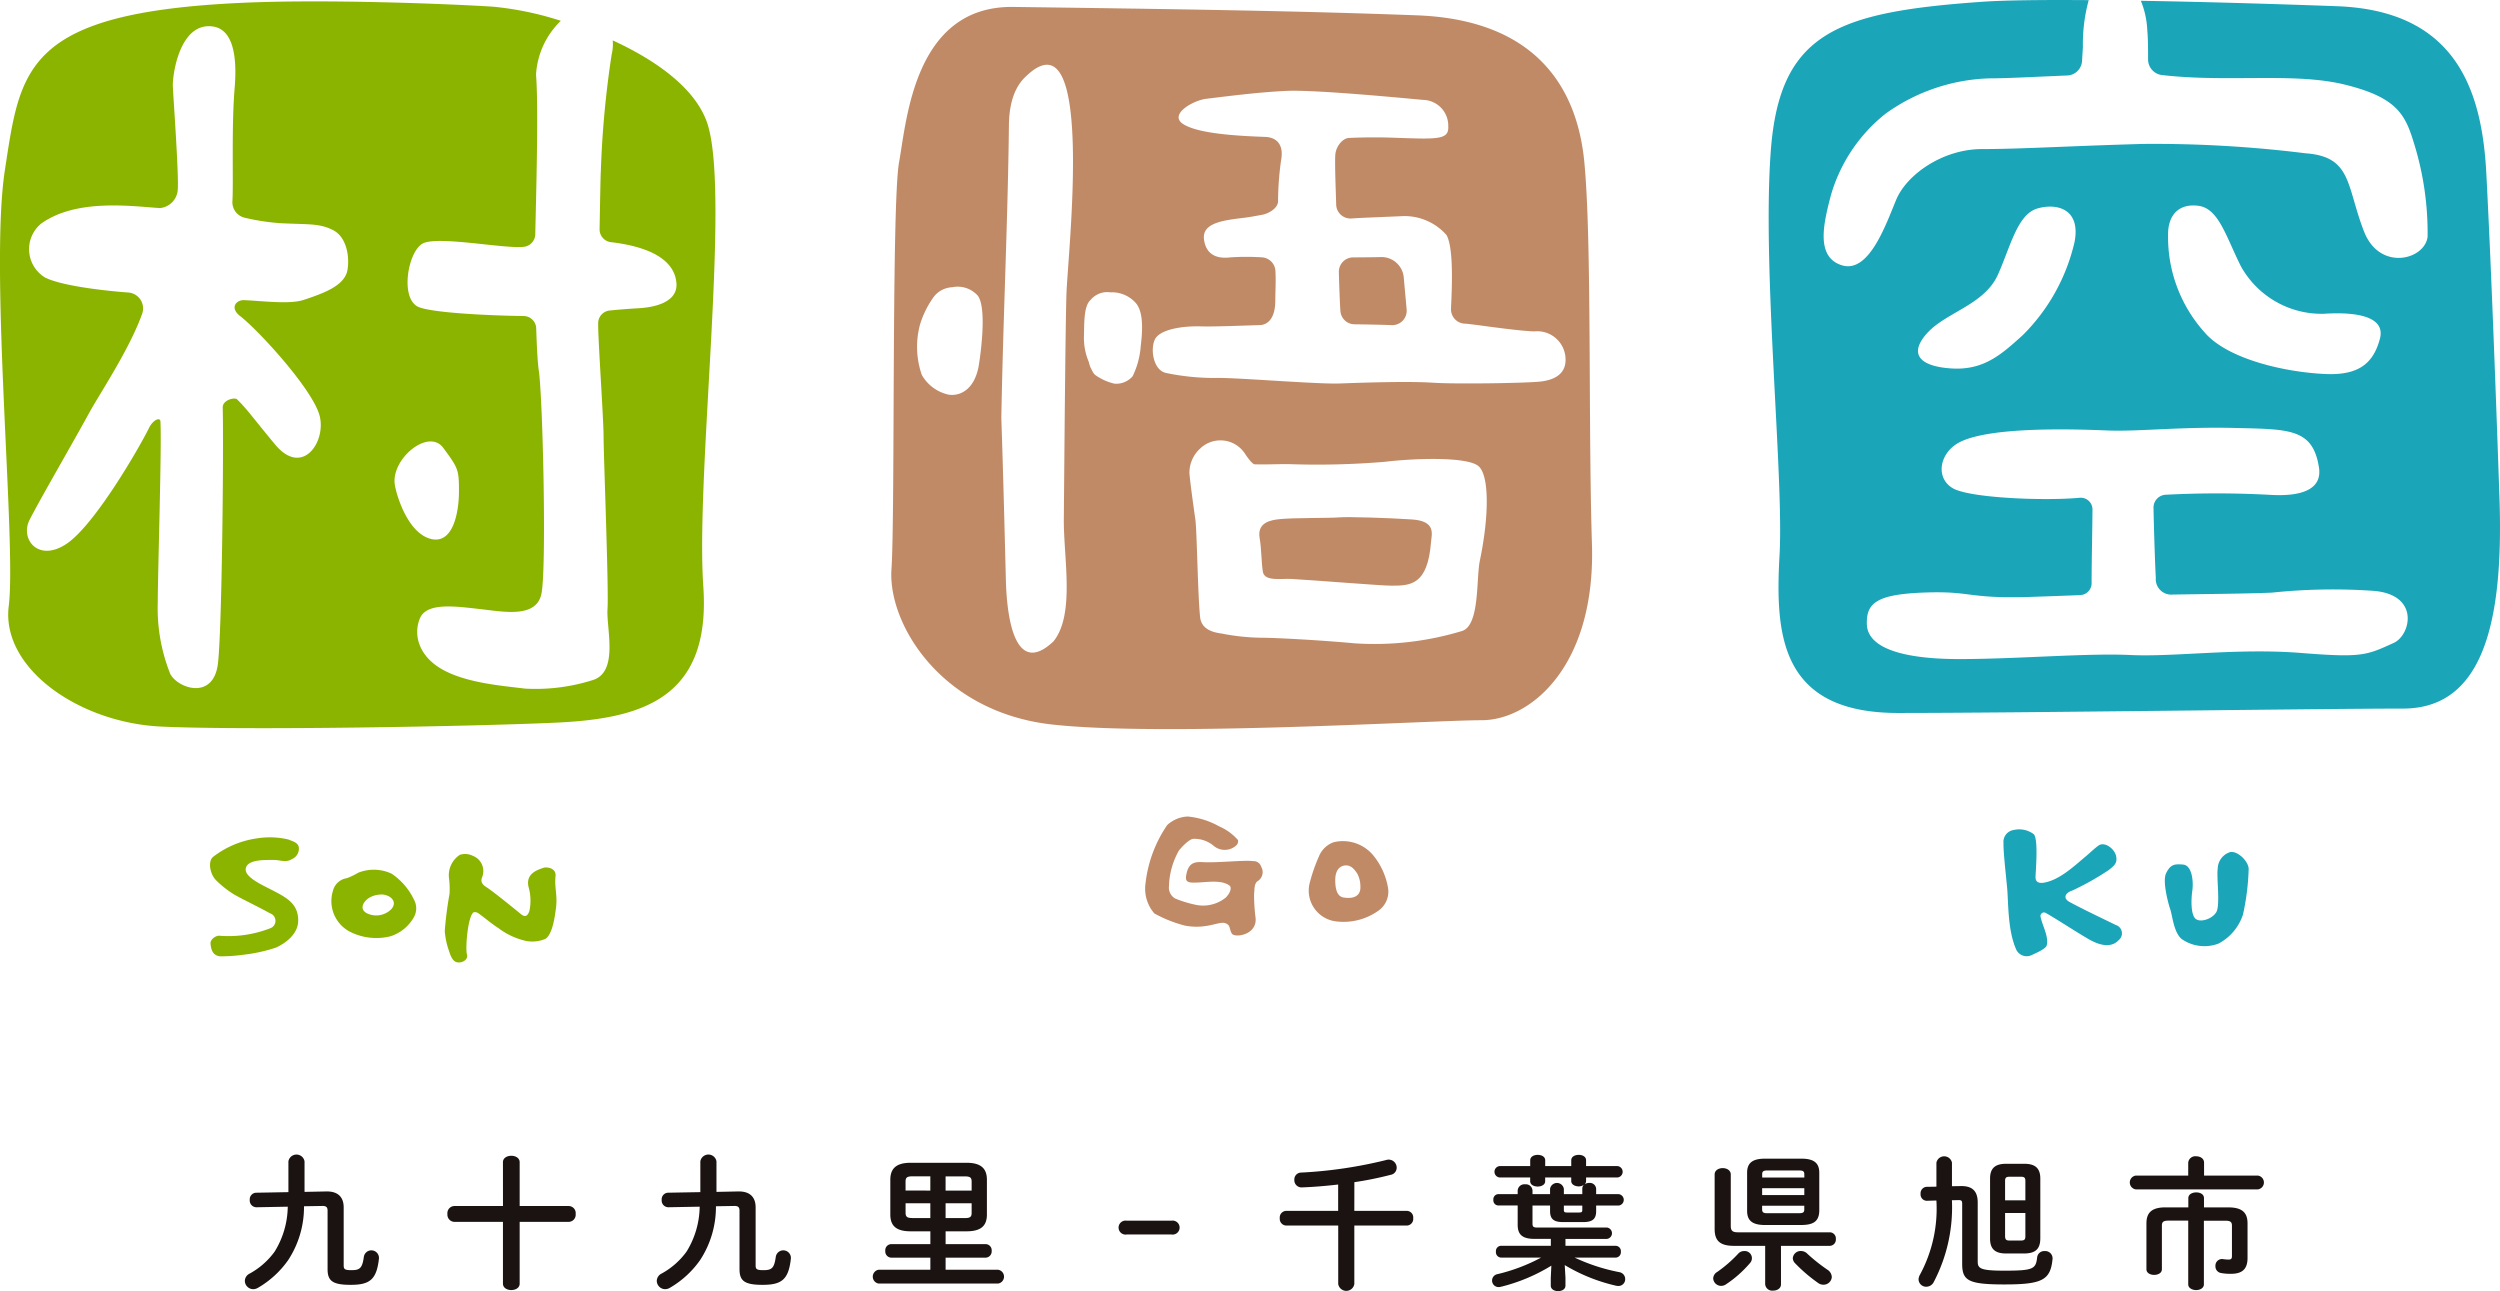
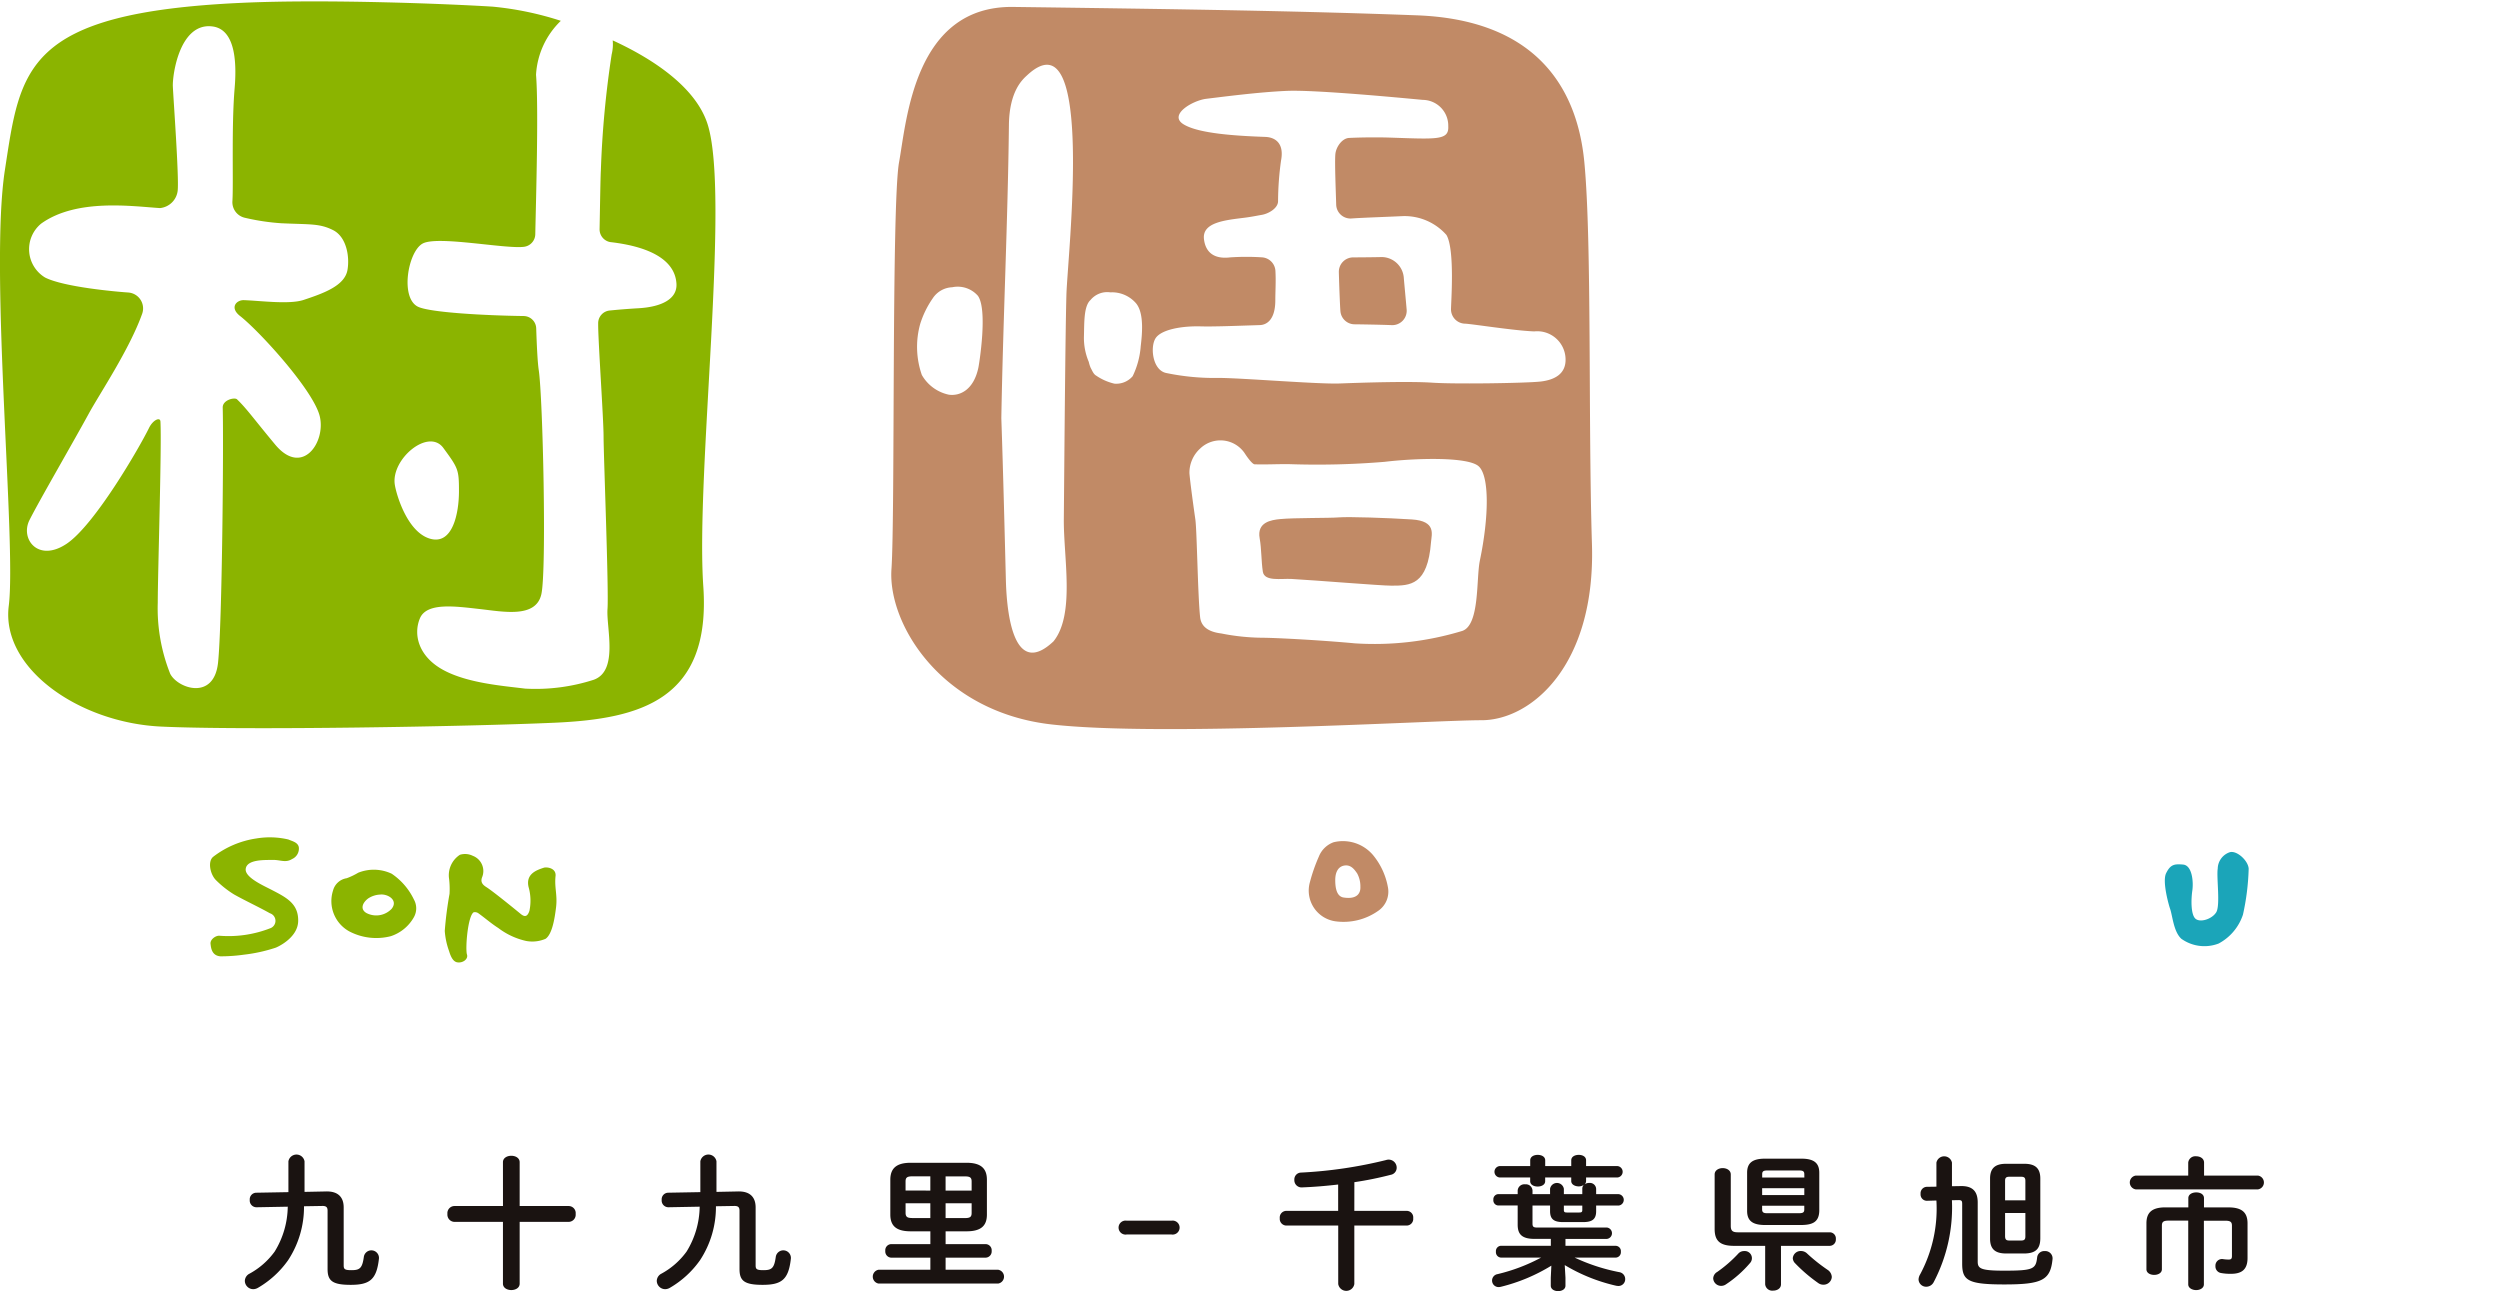
<svg xmlns="http://www.w3.org/2000/svg" id="songoku_logo" width="194" height="100.196" viewBox="0 0 194 100.196">
  <g id="グループ_32" data-name="グループ 32">
    <g id="グループ_28" data-name="グループ 28" transform="translate(0 0.099)">
      <path id="パス_22" data-name="パス 22" d="M324.823,341.851c.211-.069.96.014.908.631-.1.9.155,1.484.039,2.438s-.314,2.094-.812,2.447a2.61,2.61,0,0,1-1.51.169,5.572,5.572,0,0,1-2.162-1.006c-.541-.343-1.026-.772-1.548-1.146a.451.451,0,0,0-.374-.069c-.436.32-.637,2.665-.518,3.243.148.369-.3.71-.743.636-.317-.052-.5-.421-.635-.87a5.771,5.771,0,0,1-.335-1.569,28.045,28.045,0,0,1,.37-2.875,6.828,6.828,0,0,0-.033-1.149,1.893,1.893,0,0,1,.837-1.882,1.351,1.351,0,0,1,1,.079,1.264,1.264,0,0,1,.717,1.679c-.12.339.017.549.33.746.53.333,2.282,1.764,2.668,2.083.346.285.537.186.68-.235a3.85,3.85,0,0,0-.067-1.855C323.407,342.339,324.242,342.039,324.823,341.851Z" transform="translate(-282.619 -274.616)" fill="#8bb400" />
      <path id="パス_23" data-name="パス 23" d="M291.636,342.712c1.2.619,2.1,1.087,2.076,2.431-.025,1.314-1.631,2.028-1.76,2.069a12.194,12.194,0,0,1-2.452.538,12.967,12.967,0,0,1-1.823.128c-.683-.054-.73-.672-.766-.965-.042-.329.371-.64.675-.634a8.891,8.891,0,0,0,3.941-.573.614.614,0,0,0-.007-1.169c-.914-.512-1.87-.949-2.783-1.46a7.694,7.694,0,0,1-1.4-1.106c-.463-.46-.663-1.474-.211-1.824a7.215,7.215,0,0,1,3.344-1.416,6.281,6.281,0,0,1,2.479.08c.332.144.745.226.813.606a.883.883,0,0,1-.522.91c-.5.319-.931.056-1.5.07s-2.013-.067-2.1.7C289.564,341.747,290.982,342.374,291.636,342.712Z" transform="translate(-270.573 -273.766)" fill="#8bb400" />
      <path id="パス_24" data-name="パス 24" d="M304.62,343.05a3.249,3.249,0,0,1,2.6.078,5.047,5.047,0,0,1,1.722,2,1.4,1.4,0,0,1-.009,1.386,3.2,3.2,0,0,1-1.779,1.459,4.513,4.513,0,0,1-3.221-.369,2.679,2.679,0,0,1-1.266-3.173,1.3,1.3,0,0,1,1.062-.955A5.3,5.3,0,0,0,304.62,343.05Zm.648,3.132a1.646,1.646,0,0,0,1.942-.328c.545-.677-.3-1.179-.894-1.109a1.834,1.834,0,0,0-.922.3C304.922,345.4,304.765,345.9,305.267,346.181Z" transform="translate(-276.823 -275.425)" fill="#8bb400" />
      <path id="パス_25" data-name="パス 25" d="M314.682,240.324c-.9-2.7-3.964-4.881-7.339-6.431a3.237,3.237,0,0,1-.081,1.089,75.861,75.861,0,0,0-.838,9.009c-.035.559-.07,3.135-.1,4.554a1.006,1.006,0,0,0,.826,1l.008,0c3.388.391,5.047,1.562,5.133,3.247.06,1.17-1.153,1.781-2.933,1.886-.734.043-1.487.1-2.251.177a.991.991,0,0,0-.892.985v.1c0,1.362.419,7.333.419,8.695s.411,11.91.306,13.377.873,4.813-1.078,5.5a14.7,14.7,0,0,1-5.312.684c-1.676-.21-4.5-.419-6.39-1.466s-2.3-2.724-1.781-3.981,2.724-.943,4.61-.733,4.4.733,4.818-1.152.113-15.263-.2-17.358c-.089-.593-.153-1.8-.2-3.262a.986.986,0,0,0-.97-.961c-3.107-.042-7.165-.275-8.157-.7-1.466-.628-.838-4.295.314-4.924s6.386.433,7.857.253a1,1,0,0,0,.884-.98c.049-2.5.268-9.854.058-12.367a6.3,6.3,0,0,1,1.925-4.19,24.6,24.6,0,0,0-5.292-1.1c-3.454-.217-12.907-.592-19.379-.3-17.007.761-17.26,5.134-18.471,12.985s.908,28.989.3,33.82,5.451,9.059,11.809,9.361,23.921,0,30.582-.3,12.112-1.812,11.507-10.569S316.5,245.76,314.682,240.324Zm-27.92,11.381c-.212,1.22-1.815,1.8-3.408,2.329-1.1.365-3.341.062-4.627.017-.585-.02-1.135.58-.3,1.23,1.492,1.167,5.694,5.763,6.183,7.78s-1.362,4.714-3.457,2.2c-1.67-2.005-2.217-2.8-2.962-3.513-.189-.18-1.127.048-1.111.639.076,2.89-.045,16.831-.363,19.8s-3.144,1.994-3.716.849a13.746,13.746,0,0,1-.962-5.5c0-2.23.315-12.155.209-14.066-.02-.374-.583-.127-.888.5-.7,1.436-4.2,7.523-6.4,8.99s-3.61-.373-2.877-1.839,3.352-5.971,4.609-8.276c.839-1.537,3.146-4.964,4.138-7.741a1.238,1.238,0,0,0-1.087-1.647c-.928-.063-4.953-.415-6.44-1.158a2.569,2.569,0,0,1-.312-4.188c2.756-1.976,7.086-1.339,9.225-1.205a1.532,1.532,0,0,0,1.371-1.366v-.008c.107-1.062-.338-7.165-.377-8.065s.531-4.991,3.083-4.655c1.9.25,1.848,3.184,1.709,4.827-.247,2.927-.082,7.344-.17,8.73a1.24,1.24,0,0,0,.971,1.29,17.367,17.367,0,0,0,2.8.423c2.23.107,2.974,0,4.035.531S286.938,250.693,286.762,251.705Zm3.669,16.644c-.283-1.981,2.619-4.4,3.771-2.828s1.211,1.675,1.211,3.351-.473,4.211-2.254,3.687S290.536,269.082,290.431,268.349Z" transform="translate(-259.797 -230.858)" fill="#8bb400" />
    </g>
    <g id="グループ_29" data-name="グループ 29" transform="translate(137.249)">
-       <path id="パス_26" data-name="パス 26" d="M523.173,343.231c.869.491,2.961,1.48,3.625,1.808a.677.677,0,0,1,.228,1.173c-.487.531-1.249.505-2.161.021-.749-.4-2.738-1.708-3.482-2.116a.273.273,0,0,0-.43.238c.118.686.663,1.583.488,2.253-.037.258-.78.587-1.116.74a.9.9,0,0,1-1.236-.365c-.687-1.482-.622-3.712-.716-4.752s-.308-2.866-.288-3.539a.928.928,0,0,1,.76-1.018,1.9,1.9,0,0,1,1.587.317c.385.4.131,3.023.139,3.37.008.373.305.455.653.394,1.219-.213,2.305-1.256,3.289-2.078.305-.256.628-.58.953-.807.467-.325,1.227.247,1.354.807.132.581-.181.781-.57,1.1a21.086,21.086,0,0,1-2.837,1.593C522.818,342.568,522.732,342.982,523.173,343.231Z" transform="translate(-499.862 -273.26)" fill="#1ba5b9" />
      <path id="パス_27" data-name="パス 27" d="M543.933,340.544c.547-.142,1.422.657,1.457,1.285a18.647,18.647,0,0,1-.444,3.566,3.947,3.947,0,0,1-1.882,2.236,3.077,3.077,0,0,1-2.9-.368c-.615-.562-.684-1.828-.884-2.361-.052-.14-.624-2.069-.294-2.73s.618-.731,1.319-.666.811,1.339.713,2.012-.123,1.812.22,2.166,1.285.073,1.628-.465.014-2.717.123-3.4A1.371,1.371,0,0,1,543.933,340.544Z" transform="translate(-508.142 -274.415)" fill="#1ba5b9" />
-       <path id="パス_28" data-name="パス 28" d="M544.521,269.328c-.341-9.879-.681-18.736-1.022-25.208s-2.385-12.6-11.582-12.945c-4.53-.167-10.133-.335-15.224-.421a6.885,6.885,0,0,1,.5,2.311c.049.5.063,1.361.06,2.256a1.22,1.22,0,0,0,1.115,1.2c5.136.586,10.212-.226,14.144.736s4.668,2.258,5.313,4.353a23.429,23.429,0,0,1,1.118,7.457c-.22,1.8-3.728,2.7-4.938-.422-1.38-3.563-.925-5.8-4.545-6.058a95.112,95.112,0,0,0-12.56-.726c-5.8.161-9.473.4-12.535.4s-5.85,1.994-6.656,3.928-2.115,5.737-4.211,5.092-1.4-3.341-.864-5.417a12.509,12.509,0,0,1,4.249-6.35,14.529,14.529,0,0,1,8.059-2.74c1.383,0,3.626-.125,6.037-.223a1.2,1.2,0,0,0,1.151-1.132c.018-.324.04-.677.065-1.064a12.935,12.935,0,0,1,.451-3.652c-3.544-.027-6.546.005-8.321.132-11.218.8-15.669,2.385-16.351,11.582s1.021,25.208.681,31.339,0,12.264,9.2,12.264,33.043-.341,39.174-.341S544.862,279.206,544.521,269.328Zm-23.369-22.666c1.575.2,2.139,2.363,3.293,4.674a7.167,7.167,0,0,0,6.447,3.707c2.418-.161,4.818.168,4.352,1.934-.506,1.92-1.657,2.846-4.191,2.741-3.154-.131-7.654-1.152-9.427-3.247a11.052,11.052,0,0,1-2.821-7.608C518.805,247.478,519.55,246.462,521.151,246.662Zm-21.045,9.884c1.451-1.612,4.431-2.2,5.481-4.513.97-2.137,1.508-4.7,3.063-5.158,1.493-.438,3.385,0,2.9,2.579a14.89,14.89,0,0,1-4.03,7.254c-1.562,1.4-2.946,2.727-5.48,2.579S498.655,258.157,500.106,256.546Zm36.21,24.036c-2.121.961-2.434,1.162-7.205.78-4.887-.391-9.833.323-13.217.161s-8.766.314-13.279.314-7.131-.894-7.186-2.7c-.049-1.621.71-2.325,4.446-2.462,3.786-.14,3.312.509,8.416.333.557-.019,2.9-.1,3.7-.136a.922.922,0,0,0,.879-.913v-.01c0-1.578.053-3.848.068-5.707a.911.911,0,0,0-.976-.924c-2.642.258-8.573.033-9.873-.743-1.363-.813-1.026-2.727.495-3.543,1.6-.862,5.56-1.186,11.49-.935,2.421.1,5.68-.3,9.948-.193,4.2.1,6.021.037,6.491,3.07.247,1.59-1.151,2.252-3.653,2.127a76.226,76.226,0,0,0-8.263-.015.994.994,0,0,0-.923,1.021c.028,1.646.135,4.809.179,5.425a1.2,1.2,0,0,0,1.3,1.3c2.442-.042,5.778-.065,7.7-.15a45.441,45.441,0,0,1,7.961-.134C538.361,276.876,537.633,279.985,536.316,280.582Z" transform="translate(-487.811 -230.693)" fill="#1ba5b9" />
    </g>
    <g id="グループ_31" data-name="グループ 31" transform="translate(69.163 0.541)">
-       <path id="パス_29" data-name="パス 29" d="M416.165,340.98c-.273.213-.223.609-.268,1.016a14.08,14.08,0,0,0,.118,1.838c.123,1.336-1.622,1.556-1.841,1.214s-.072-.692-.555-.823-1.447.512-3.087.2a9.993,9.993,0,0,1-2.372-.943,2.922,2.922,0,0,1-.686-2.335,9.953,9.953,0,0,1,1.682-4.525,2.485,2.485,0,0,1,1.6-.662,6.155,6.155,0,0,1,2.431.763,4.082,4.082,0,0,1,1.46,1.062.425.425,0,0,1-.109.394,1.324,1.324,0,0,1-1.788.045,2.313,2.313,0,0,0-1.551-.532c-.358-.005-1.082.817-1.15.936a5.933,5.933,0,0,0-.755,2.731.978.978,0,0,0,.482.964,8.906,8.906,0,0,0,1.539.476,2.79,2.79,0,0,0,2.4-.562c.347-.364.47-.776.27-.923-.727-.533-2.09-.174-2.933-.229-.4-.026-.494-.2-.417-.6.165-.857.533-1.031,1.295-.985,1.082.067,3.289-.179,3.882-.078a.617.617,0,0,1,.641.444A.82.82,0,0,1,416.165,340.98Z" transform="translate(-387.744 -273.139)" fill="#c18a66" />
      <path id="パス_30" data-name="パス 30" d="M433.506,340.22a5.421,5.421,0,0,1,1.136,2.477,1.8,1.8,0,0,1-.767,1.833,4.66,4.66,0,0,1-3.285.808,2.407,2.407,0,0,1-2-3.053,13.166,13.166,0,0,1,.692-1.976,1.936,1.936,0,0,1,1.148-1.111A3.059,3.059,0,0,1,433.506,340.22Zm-2.267.791c-.525.1-.68.615-.686,1.095,0,.433.033,1.285.643,1.381,1.034.163,1.333-.321,1.308-.826a2.1,2.1,0,0,0-.247-1.037C432.052,341.323,431.764,340.912,431.239,341.011Z" transform="translate(-396.101 -274.382)" fill="#c18a66" />
      <g id="グループ_30" data-name="グループ 30">
        <path id="パス_31" data-name="パス 31" d="M433.985,297.541c-1.908-.123-4.927-.222-5.665-.16s-3.479.026-4.548.131c-.7.067-1.832.235-1.6,1.5.144.789.121,1.788.246,2.585.122.777,1.427.518,2.224.562,1.943.108,6.887.52,7.757.521,1.458,0,2.809-.023,3.069-3.377C435.515,298.7,435.892,297.664,433.985,297.541Z" transform="translate(-393.584 -257.773)" fill="#c18a66" />
        <path id="パス_32" data-name="パス 32" d="M435.744,263.832c-.882.022-2.118.026-2.246.027a1.115,1.115,0,0,0-1.1,1.142c.015.7.091,2.785.126,3.078a1.107,1.107,0,0,0,1.121.972c.11,0,1.847.024,2.856.064a1.116,1.116,0,0,0,1.158-1.208c-.067-.8-.188-2.034-.225-2.509A1.739,1.739,0,0,0,435.744,263.832Z" transform="translate(-397.666 -244.426)" fill="#c18a66" />
        <path id="パス_33" data-name="パス 33" d="M428.481,243.641c-.59-6.187-4.136-11.07-13-11.4s-17.439-.468-31.315-.651c-7.68-.1-8.272,8.791-8.862,12.047s-.3,27.35-.591,31.583,3.841,11.07,12.408,12.047,29.542-.326,33.383-.326,8.863-4.233,8.567-13.675S429.072,249.827,428.481,243.641Zm-47.011,15.881c-.359,1.814-1.47,2.275-2.3,2.159a3.166,3.166,0,0,1-2.1-1.533,6.615,6.615,0,0,1-.124-3.967,7.289,7.289,0,0,1,.973-1.982,1.894,1.894,0,0,1,1.509-.856,2.081,2.081,0,0,1,1.993.664C382.194,255.083,381.523,259.259,381.469,259.521Zm5.822,21.295c-2.854,2.7-3.613-1.37-3.7-4.753s-.209-8.37-.353-12.565c.13-7.469.505-15.231.589-22.743.03-2.653,1.067-3.544,1.421-3.871,5.3-4.906,3.122,14.026,3.04,17.059s-.148,11.4-.2,17.36C388.057,274.313,388.975,278.714,387.292,280.816Zm6.76-22.849a6.373,6.373,0,0,1-.622,2.277,1.671,1.671,0,0,1-1.421.578,4.168,4.168,0,0,1-1.408-.621c-.215-.12-.309-.391-.426-.6a2.513,2.513,0,0,1-.148-.462,4.769,4.769,0,0,1-.377-1.989c.029-1.053-.018-2.345.509-2.818a1.679,1.679,0,0,1,1.537-.595,2.472,2.472,0,0,1,1.953.8C394.381,255.325,394.14,257.177,394.051,257.966Zm26.321,16.59c-.294,1.4.007,5.015-1.38,5.458a23.415,23.415,0,0,1-8.31.96c-2.707-.252-6.226-.436-7.272-.436a16.786,16.786,0,0,1-3.1-.331c-.815-.1-1.554-.408-1.646-1.269-.185-1.723-.246-6.721-.37-7.582s-.4-2.844-.459-3.583a2.539,2.539,0,0,1,.834-1.918,2.272,2.272,0,0,1,3.444.352c.067.107.565.867.785.874,1.015.028,1.69-.026,2.723-.012a63.385,63.385,0,0,0,7.351-.18c2.419-.29,6.433-.406,7.294.333S421.081,271.174,420.372,274.556Zm4.725-13.9c-1.046.123-6.57.214-8.416.09s-5.538,0-7.2.062-7.631-.431-9.353-.431a18.327,18.327,0,0,1-4.122-.388c-1.046-.246-1.226-2.026-.8-2.689s1.97-.964,3.507-.923c1,.027,2.636-.038,4.587-.1.548-.017,1.2-.433,1.2-1.93,0-.664.055-1.478.008-2.28a1.117,1.117,0,0,0-1.071-1.049,18.874,18.874,0,0,0-2.444.005c-1.29.156-1.914-.433-2.03-1.415-.155-1.3,1.623-1.472,3.138-1.661.56-.07.961-.158,1.35-.224.53-.091,1.256-.514,1.261-1.052a23.72,23.72,0,0,1,.232-3.164c.252-1.3-.408-1.8-1.22-1.833-2.214-.079-5.192-.25-6.361-.988s.738-1.846,1.784-1.97,4.026-.522,6.277-.615,9.229.58,10.522.7a2,2,0,0,1,1.974,2.036c.061,1.108-.834,1.014-4.526.891-1.012-.034-2.328-.016-3.169.026-.543.028-1,.688-1.063,1.228-.066.6.037,3.021.061,3.941a1.11,1.11,0,0,0,1.179,1.082h.007c.8-.061,2.708-.123,4-.185a4.34,4.34,0,0,1,3.367,1.46c.678,1.121.347,5.4.357,5.8a1.115,1.115,0,0,0,1.084,1.087c.5.013,3.772.539,5.372.6a2.2,2.2,0,0,1,2.432,2.1C427.079,260.086,426.143,260.534,425.1,260.658Z" transform="translate(-374.699 -231.593)" fill="#c18a66" />
      </g>
    </g>
  </g>
  <g id="グループ_51" data-name="グループ 51" transform="translate(-283.754 -290.61)">
    <path id="パス_42" data-name="パス 42" d="M307.345,384.216a7.522,7.522,0,0,1-1.228,4.177,7.394,7.394,0,0,1-2.335,2.145.744.744,0,0,1-.38.112.656.656,0,0,1-.648-.649.649.649,0,0,1,.369-.558,5.875,5.875,0,0,0,1.944-1.709,6.784,6.784,0,0,0,1.017-3.485l-2.424.045a.523.523,0,0,1-.525-.57.513.513,0,0,1,.5-.559l2.5-.045v-2.391a.635.635,0,0,1,1.251,0V383.1l1.675-.034c.961-.022,1.363.48,1.363,1.239v4.49c0,.291.067.38.592.38.648,0,.849-.135.972-1.028a.59.59,0,0,1,1.173.123c-.179,1.642-.715,2.044-2.2,2.044-1.43,0-1.787-.324-1.787-1.229v-4.524c0-.267-.1-.38-.436-.368Z" fill="#1a1311" />
    <path id="パス_43" data-name="パス 43" d="M330.984,380.845c0-.335.325-.5.648-.5s.649.168.649.5v3.4h3.82a.548.548,0,0,1,.525.614.554.554,0,0,1-.525.615h-3.82v4.792c0,.334-.325.5-.649.5s-.648-.168-.648-.5v-4.792H327.2a.561.561,0,0,1-.525-.615.554.554,0,0,1,.525-.614h3.786Z" transform="translate(-8.201 -0.047)" fill="#1a1311" />
    <path id="パス_44" data-name="パス 44" d="M355.991,384.216a7.528,7.528,0,0,1-1.229,4.177,7.4,7.4,0,0,1-2.335,2.145.74.74,0,0,1-.379.112A.656.656,0,0,1,351.4,390a.649.649,0,0,1,.368-.558,5.869,5.869,0,0,0,1.944-1.709,6.784,6.784,0,0,0,1.017-3.485l-2.424.045a.522.522,0,0,1-.524-.57.513.513,0,0,1,.5-.559l2.5-.045v-2.391a.635.635,0,0,1,1.251,0V383.1l1.676-.034c.961-.022,1.363.48,1.363,1.239v4.49c0,.291.067.38.592.38.647,0,.849-.135.971-1.028a.59.59,0,0,1,1.173.123c-.179,1.642-.715,2.044-2.2,2.044-1.43,0-1.787-.324-1.787-1.229v-4.524c0-.267-.1-.38-.436-.368Z" transform="translate(-16.68)" fill="#1a1311" />
    <path id="パス_45" data-name="パス 45" d="M379.844,386.492c-1.128,0-1.575-.435-1.575-1.3v-2.7c0-.86.447-1.318,1.575-1.318h4.345c1.129,0,1.575.458,1.575,1.318v2.7c0,.861-.446,1.3-1.575,1.3h-1.63v.994h3.116a.477.477,0,0,1,.458.525.483.483,0,0,1-.458.525h-3.116v.938h4.077a.543.543,0,0,1,0,1.072h-9.282a.545.545,0,0,1,0-1.072h4.022v-.938h-3.05a.482.482,0,0,1-.447-.525.476.476,0,0,1,.447-.525h3.05v-.994Zm1.53-3.161v-1.105h-1.408c-.413,0-.514.112-.514.4v.7Zm0,2.134v-1.151h-1.921v.748c0,.357.2.392.514.4Zm1.184-2.134h2.021v-.7c0-.29-.1-.4-.513-.4h-1.508Zm0,.983v1.151h1.508c.413,0,.513-.112.513-.4v-.748Z" transform="translate(-25.426 -0.332)" fill="#1a1311" />
    <path id="パス_46" data-name="パス 46" d="M410.04,388.011a.543.543,0,1,1,0,1.072h-3.477a.543.543,0,1,1,0-1.072Z" transform="translate(-35.378 -2.676)" fill="#1a1311" />
    <path id="パス_47" data-name="パス 47" d="M430.755,384.778h4.077a.508.508,0,0,1,.492.569.514.514,0,0,1-.492.57h-4.077v4.535a.633.633,0,0,1-1.25,0v-4.535h-4.044a.521.521,0,0,1-.492-.57.515.515,0,0,1,.492-.569H429.5v-2.045c-.961.112-1.91.19-2.8.223a.559.559,0,0,1-.6-.591.53.53,0,0,1,.525-.559,34.593,34.593,0,0,0,6.59-.972.625.625,0,0,1,.827.6.56.56,0,0,1-.469.547,26.678,26.678,0,0,1-2.815.57Z" transform="translate(-41.905 -0.204)" fill="#1a1311" />
    <path id="パス_48" data-name="パス 48" d="M454.539,382.876a.543.543,0,0,1,1.072,0v.413h1.43v-.413a.42.42,0,0,1,.123-.313.687.687,0,0,1-.4.123c-.29,0-.581-.146-.581-.413v-.28H454.16v.291c0,.279-.29.413-.582.413s-.581-.134-.581-.413v-.291h-2.379a.444.444,0,0,1,0-.882H453v-.447c0-.29.29-.424.581-.424s.582.134.582.424v.447h2.021v-.447c0-.29.29-.424.581-.424s.57.134.57.424v.447h2.446a.444.444,0,0,1,0,.882h-2.446v.28a.365.365,0,0,1-.112.257.568.568,0,0,1,.357-.112.486.486,0,0,1,.536.458v.413h1.754a.445.445,0,0,1,0,.883h-1.754v.436c0,.625-.3.848-1.017.848h-1.542c-.715,0-1.017-.223-1.017-.848v-.436h-1.363v1.407c0,.235.079.3.357.3h5.418a.444.444,0,0,1,0,.882h-3.217v.536h3.9a.414.414,0,0,1,.4.458.42.42,0,0,1-.4.458H456.45a14.689,14.689,0,0,0,3.462,1.128.54.54,0,0,1,.458.536.522.522,0,0,1-.536.537,1.2,1.2,0,0,1-.179-.022,13.558,13.558,0,0,1-3.976-1.6l.056.983v.614c0,.279-.279.424-.57.424s-.57-.145-.57-.424v-.614l.045-.938a13.713,13.713,0,0,1-3.921,1.641.814.814,0,0,1-.168.022.506.506,0,0,1-.089-1.005,13.925,13.925,0,0,0,3.384-1.284h-3.116a.419.419,0,0,1-.391-.458.413.413,0,0,1,.391-.458H454.6v-.536h-1.273c-.995,0-1.3-.38-1.3-1.105v-1.486h-1.507a.4.4,0,0,1-.38-.447.4.4,0,0,1,.38-.435h1.507v-.28a.518.518,0,0,1,.582-.48.512.512,0,0,1,.569.48v.28h1.363Zm1.072,1.3v.346c0,.146.056.19.235.19h.961c.179,0,.235-.044.235-.19v-.346Z" transform="translate(-50.501 -0.012)" fill="#1a1311" />
    <path id="パス_49" data-name="パス 49" d="M476.767,390.556a.614.614,0,0,1-.614-.581.608.608,0,0,1,.313-.5,10.167,10.167,0,0,0,1.631-1.419.59.59,0,0,1,.447-.2.556.556,0,0,1,.469.927,8.9,8.9,0,0,1-1.866,1.653A.643.643,0,0,1,476.767,390.556Zm4.647-.122c0,.324-.3.492-.614.492a.55.55,0,0,1-.614-.492v-2.983h-2.413c-1.117,0-1.508-.413-1.508-1.307v-4.233c0-.324.313-.492.626-.492s.626.168.626.492V385.9c0,.38.145.5.547.5h7.149a.477.477,0,0,1,.458.525.483.483,0,0,1-.458.525h-3.8Zm-1.229-4.6c-.972,0-1.4-.324-1.4-1.095v-2.96c0-.771.424-1.095,1.4-1.095h2.8c.972,0,1.4.324,1.4,1.095v2.96c-.022.915-.592,1.083-1.4,1.095Zm3.038-3.943c0-.213-.089-.29-.4-.29h-2.468c-.313,0-.4.078-.4.29v.256h3.272Zm-3.272,1.62h3.272v-.536h-3.272Zm2.87,1.407c.313,0,.4-.078.4-.29v-.291h-3.272v.291c0,.267.179.29.4.29Zm2.167,4.368a.707.707,0,0,1,.369.58.64.64,0,0,1-.648.6.67.67,0,0,1-.413-.134,12.164,12.164,0,0,1-1.787-1.53.589.589,0,0,1-.179-.392.609.609,0,0,1,.637-.558.677.677,0,0,1,.48.2A13.054,13.054,0,0,0,484.989,389.283Z" transform="translate(-59.455 -0.163)" fill="#1a1311" />
    <path id="パス_50" data-name="パス 50" d="M502.992,383.817a12.478,12.478,0,0,1-1.419,6.366.649.649,0,0,1-.57.347.587.587,0,0,1-.6-.57.829.829,0,0,1,.123-.39,10.763,10.763,0,0,0,1.262-5.731l-.748.022a.49.49,0,0,1-.48-.536.5.5,0,0,1,.469-.547l.76-.012V380.9a.616.616,0,0,1,1.206,0v1.831l.67-.011c.9-.022,1.329.38,1.329,1.273v4.591c0,.536.235.7,2.055.7,2.257,0,2.458-.124,2.558-1.039a.55.55,0,0,1,.581-.481.567.567,0,0,1,.614.6c-.157,1.654-.793,1.989-3.753,1.989-2.826,0-3.261-.313-3.261-1.62V384.1c0-.246-.056-.3-.313-.291Zm4.2,4.133c-.86,0-1.24-.357-1.24-1.151v-4.658c0-.793.38-1.151,1.24-1.151h1.419c.86,0,1.24.357,1.24,1.151V386.8c-.011.849-.424,1.139-1.24,1.151Zm1.5-5.641c0-.223-.078-.313-.324-.313h-.927c-.246,0-.324.09-.324.313v1.519h1.575Zm-.324,4.635c.246,0,.324-.089.324-.313v-1.82h-1.575v1.82c.011.235.089.313.324.313Z" transform="translate(-67.769 -0.07)" fill="#1a1311" />
    <path id="パス_51" data-name="パス 51" d="M529.884,380.9a.551.551,0,0,1,.615-.492c.313,0,.614.168.614.492v1.005h4.177a.541.541,0,0,1,0,1.072h-9.472a.541.541,0,0,1,0-1.072h4.066Zm3.128,3.474c1.061,0,1.475.413,1.475,1.24V388.3c0,.894-.447,1.228-1.285,1.228a3.942,3.942,0,0,1-.793-.066.517.517,0,0,1-.413-.537.51.51,0,0,1,.6-.536,3.07,3.07,0,0,0,.424.034c.179,0,.257-.056.257-.268v-2.356c0-.28-.1-.392-.514-.392H531.1v4.938c0,.29-.3.446-.6.446s-.615-.156-.615-.446V385.4h-1.53c-.413,0-.514.112-.514.392v3.384c0,.29-.3.436-.6.436s-.6-.146-.6-.436v-3.564c0-.827.413-1.24,1.475-1.24h1.776v-.714c0-.3.3-.447.615-.447s.6.145.6.447v.714Z" transform="translate(-76.324 -0.07)" fill="#1a1311" />
  </g>
</svg>